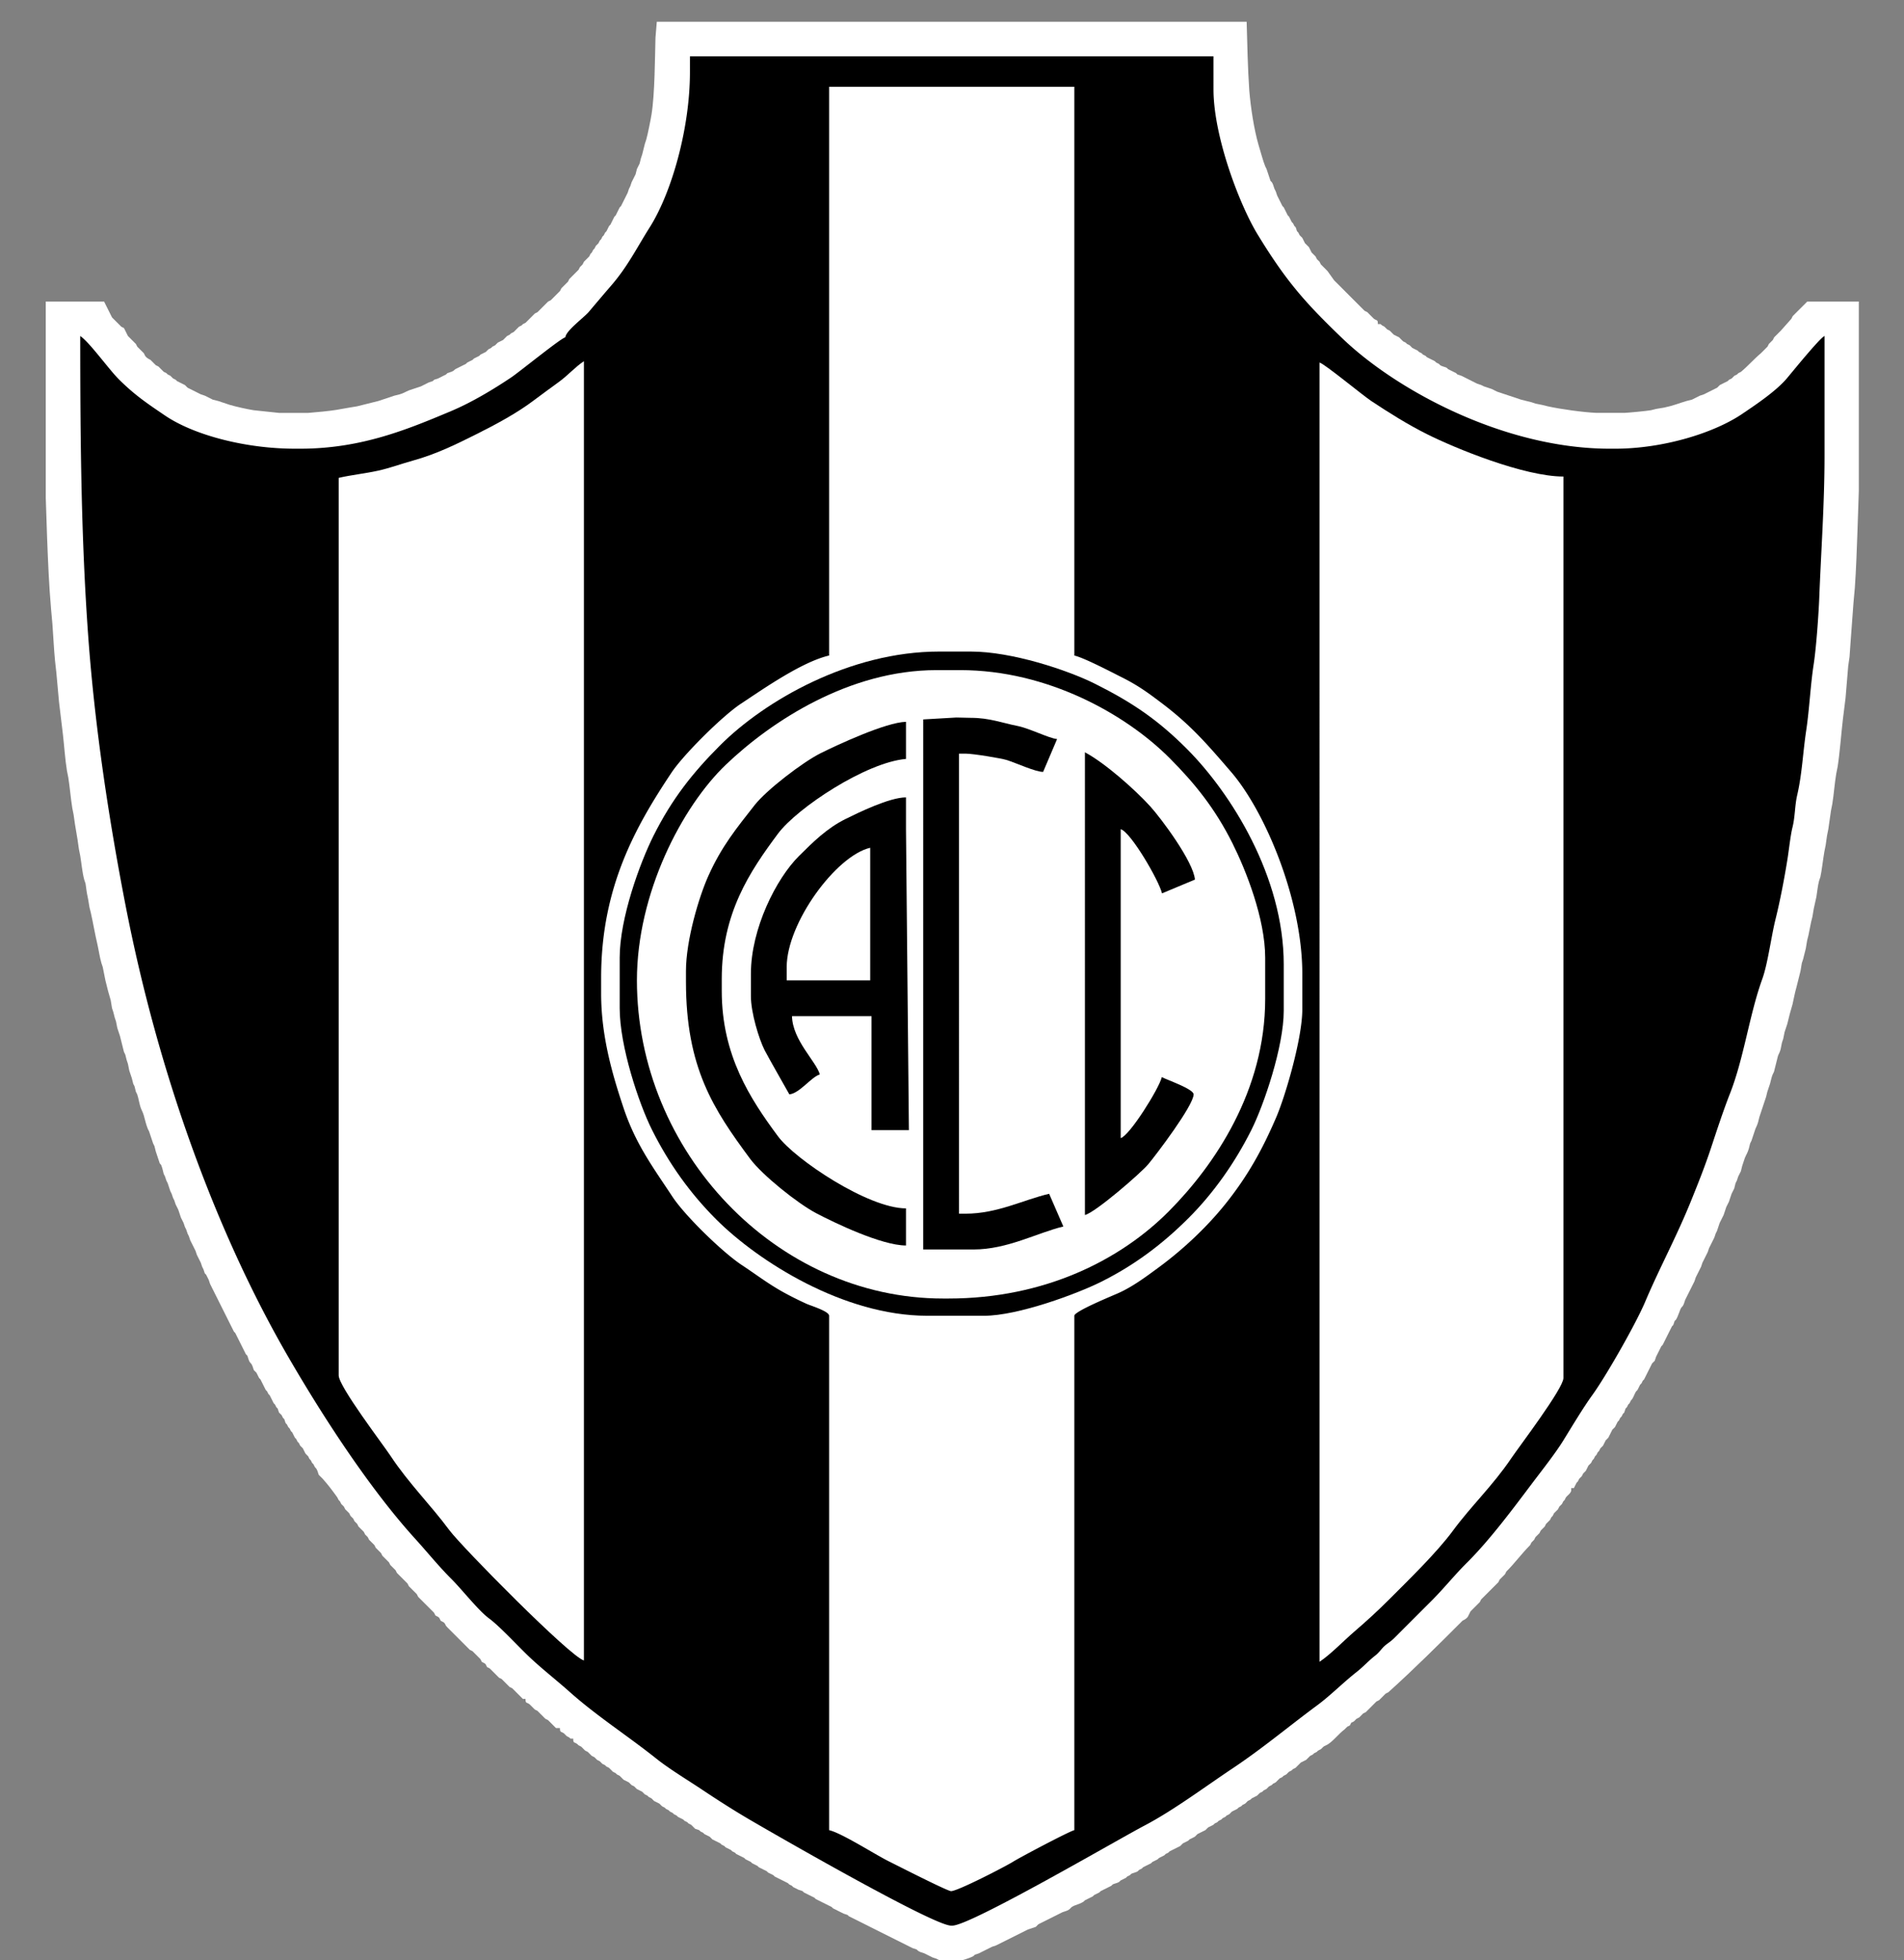
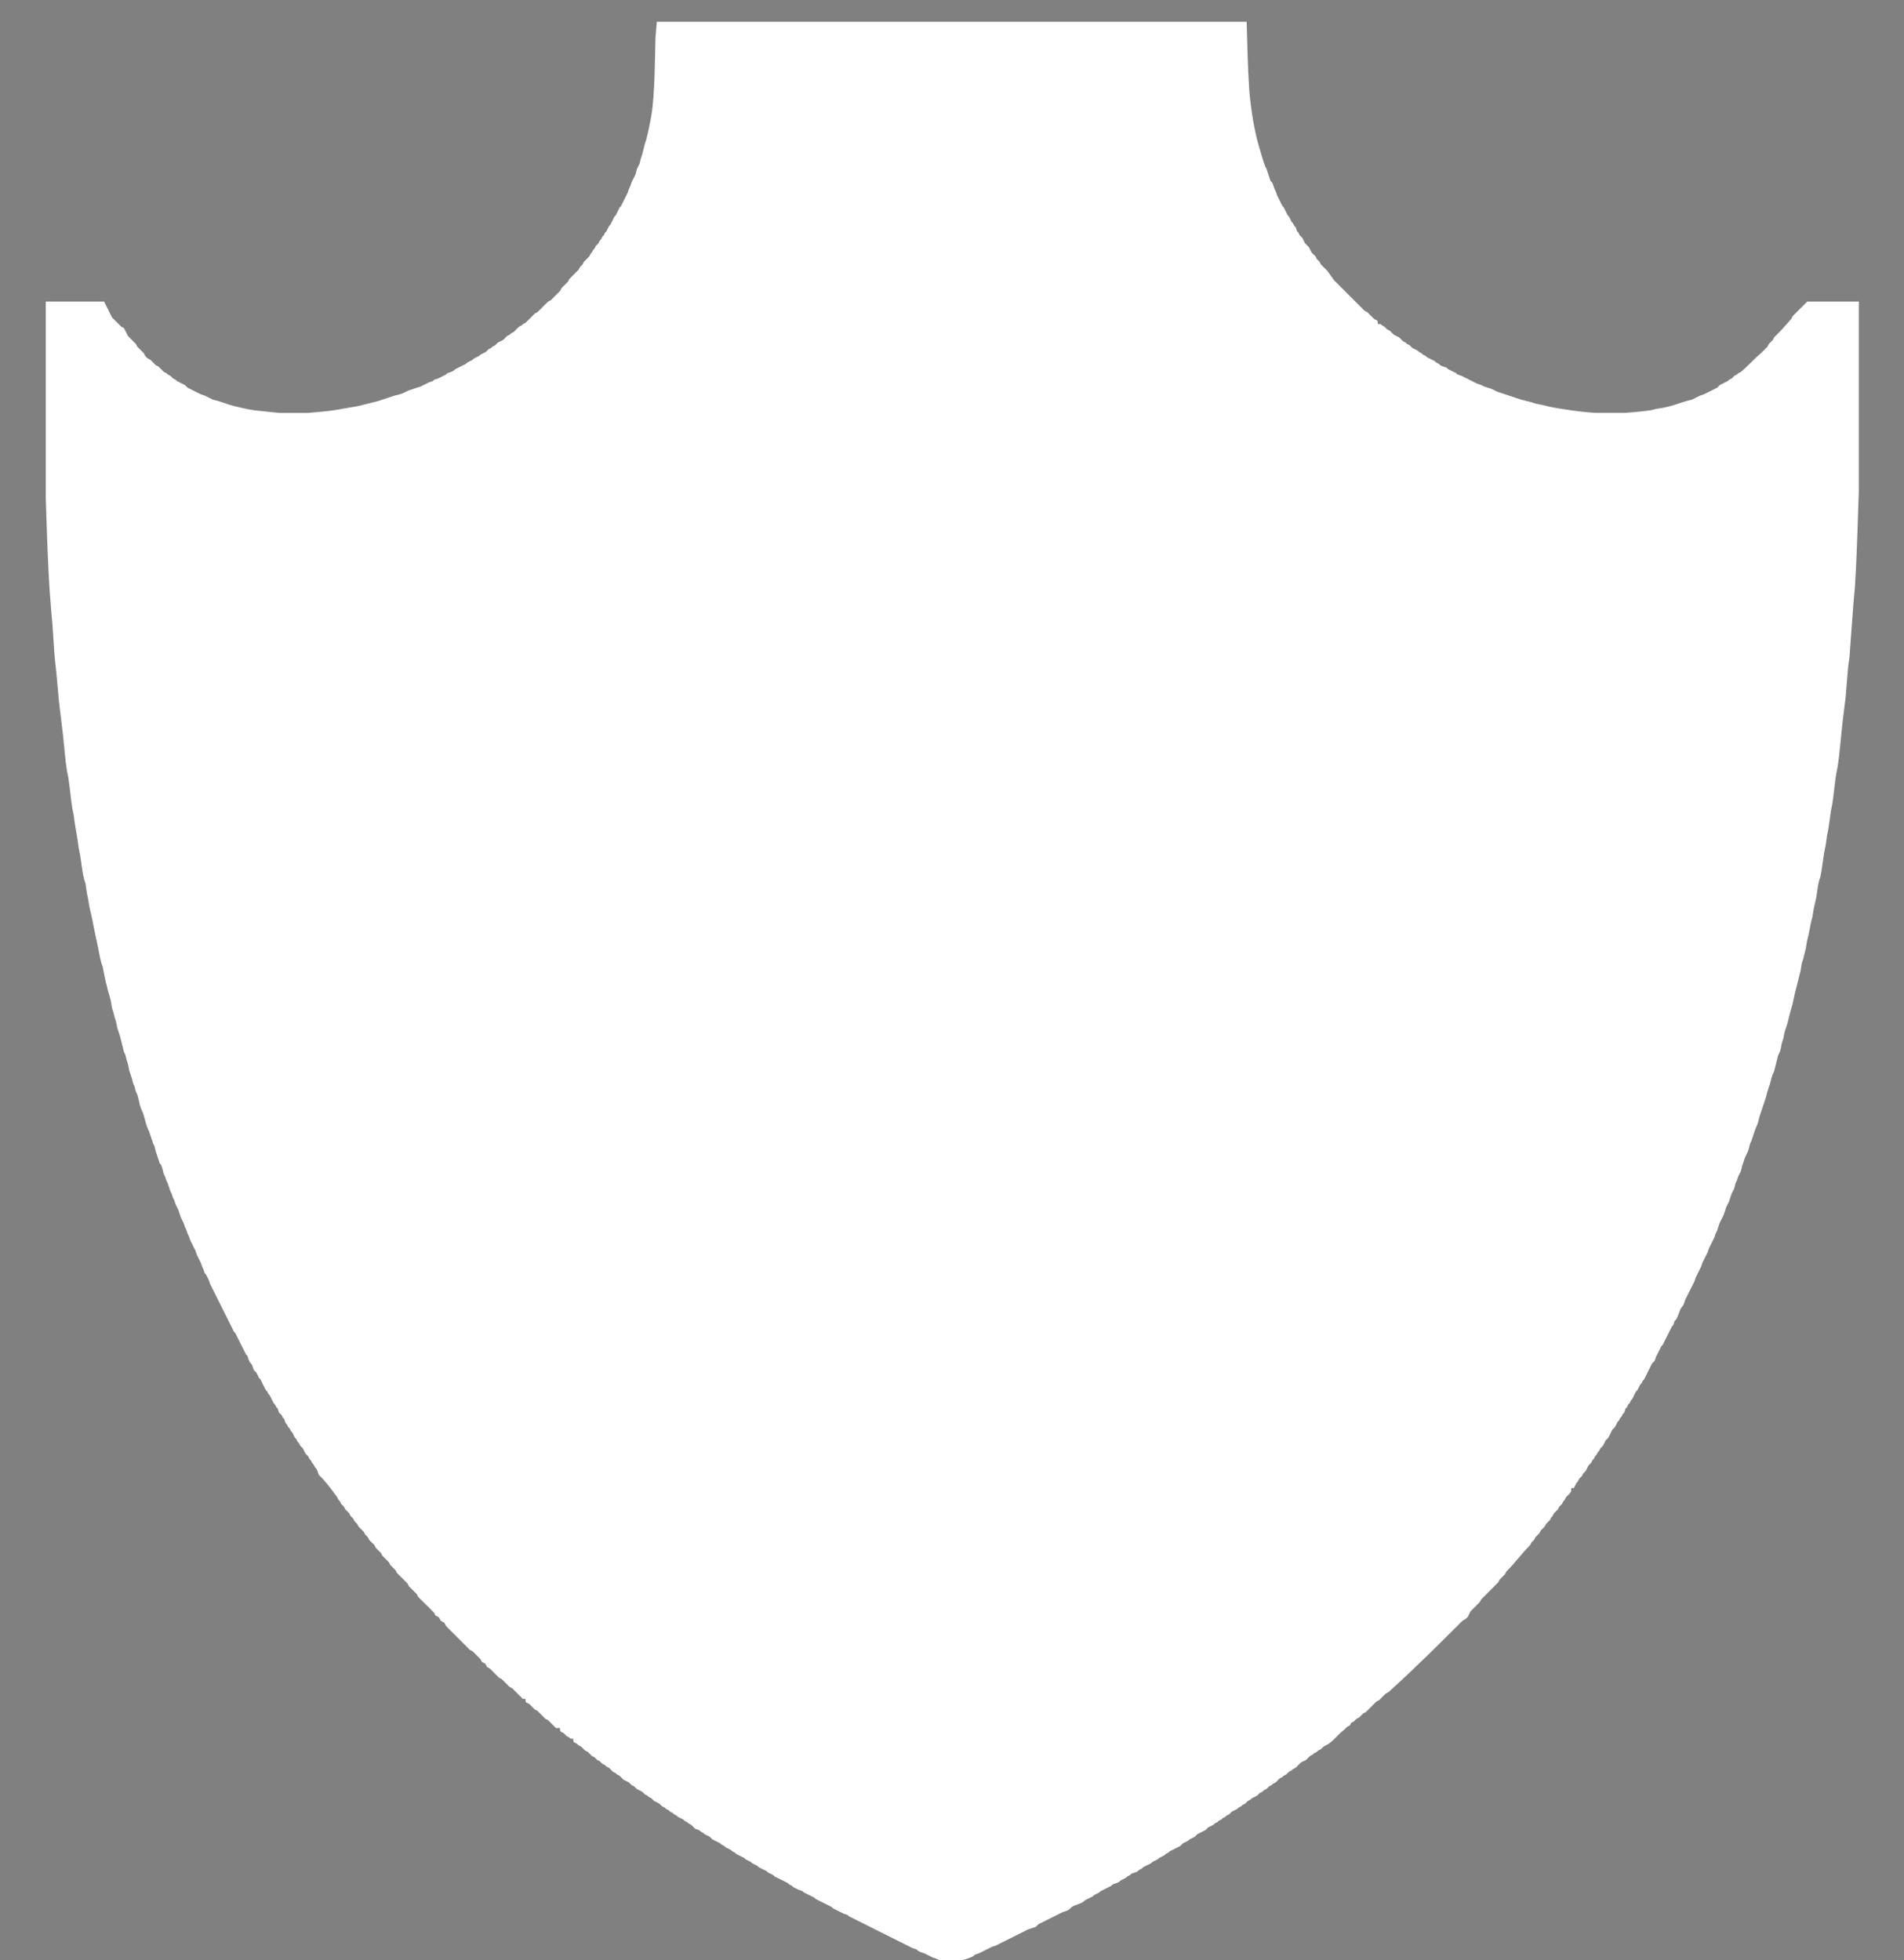
<svg xmlns="http://www.w3.org/2000/svg" width="696" height="716.634" viewBox="0 0 696 716.634" xml:space="preserve">
  <rect x="0" y="0" width="696" height="716.634" fill="#808080" stroke="none" />
  <g fill-rule="evenodd" clip-rule="evenodd">
    <path fill="#FFF" d="M239.606 13.789c-.202 7.505-.234 20.604-1.453 28.114-.303 1.868-1.373 7.269-1.938 9.21l-.484 1.454-.969 3.878-.485 1.454-.485 1.938-.969 1.939-.485 1.939-1.453 2.909-.484 1.454-.485.97-.484 1.454-2.423 4.847-.484.485-1.454 2.909-.484.484-1.453 2.909-.484.485-.969 1.938-.484.485-.485.969-.485.484-.484.97-.485.485-.484.969-.969.97-.485.969-.484.485-.484.969-.484.485-.485.969-1.938 1.938-.484.97-.97.97-.484.969-3.392 3.394-.484.969-2.422 2.424-.485.969-3.391 3.394-.969.484-3.876 3.878-.969.485-3.391 3.392-.969.485-.484.485-.97.484-1.938 1.938-.969.486-.485.484-.969.484-1.454 1.454-1.938.969-.969.97-.969.485-.484.484-.969.485-.969.969-1.939.97-.484.485-1.938.97-.484.484-1.938.969-.485.485-3.876 1.939c-.612.441-.372.521-1.453.969l-1.454.485-.484.484-2.907 1.455-1.454.484-.484.484-1.454.485-2.907 1.454-4.361 1.455c-1.319.547-1.838 1.002-3.392 1.454l-1.938.485-5.814 1.938-7.752 1.939-2.907.485c-3.81.698-5.67 1.048-9.69 1.454l-5.329.485h-10.66l-9.205-.97c-2.411-.374-6.346-1.247-8.721-1.938L79.72 146.6l-1.938-.484-2.907-1.454-1.454-.485-4.845-2.423-.969-.97-2.907-1.455-.484-.484-.969-.484-.969-.969-.969-.485-.484-.484-.969-.485L57.914 134l-.97-.485-1.938-1.938c-.318-.23-1.215-.451-1.938-1.454l-.484-.97-2.422-2.423-.484-.97-2.907-2.908-1.454-2.909-.969-.484-3.392-3.393-2.907-5.817h-21.32v71.739l.485 14.542c.335 8.731.695 17.469 1.454 26.174l.484 5.332c.347 4.523.529 9.056.969 13.572l.484 4.363.969 10.664 1.453 12.118c.481 4.282.767 8.852 1.454 13.087l.485 2.424c.578 3.565.875 7.583 1.454 11.148l.484 2.423.484 3.393.969 5.817.484 3.393.484 2.423c.484 2.827.719 5.958 1.454 8.725l.485 1.454.484 3.393.485 2.424.484 2.908.484 1.939c.869 3.866 1.508 7.777 2.422 11.633.507 2.255.807 4.564 1.454 6.787l.484 1.455.969 4.847.969 3.878.97 3.393.483 2.908.485 1.454.485 1.938.484 1.454.485 2.424.968 2.909 1.454 5.816.484.97.484 1.938.485 1.455.484 2.423.969 2.909.484 1.939.484.969.485 1.938.484.969c.487 1.317.787 3.724 1.453 5.333.405.976.62 1.224.969 2.423.471 1.618.806 3.283 1.453 4.847l.485.971 1.454 4.361.484.971.484 1.938 1.454 4.362c.429.694.382-.075.969 1.938l.484 1.939.485.97.484 1.454.484.969.969 2.908.485.971.484 1.453.485.971.484 1.453.969 1.939.969 2.907.969 1.939.484 1.454.484.97.485 1.454.484.969.484 1.454 1.938 3.878.484 1.455 1.453 2.908.485 1.454.484.969.484 1.455.484.484.969 1.938.484 1.454 8.722 17.451.484.483 3.876 7.756.485.485c.303.49.479 1.744.969 2.423.441.612.521.373.969 1.455l.484 1.454.969.969.969 1.939.484.484 1.938 3.877.484.485.485.97.484.485 1.454 2.907.484.484.484.97.484.485.484 1.454.97.969.485.97.484.484.484 1.455.484.485.484.969.484.484.484.97.485.484.969 1.939.484.483.484.971.484.484.485.969.969.97.969 1.939.969.97.484.969.484.484.484.971.484.483.485.971c.441.611.521.372.969 1.454l.484 1.453 1.453 1.454c2.085 2.316 3.662 4.472 5.331 6.786l.483.97.485.485.485.969.969.969.484.971 1.453 1.454.484.97.969.969.485.97.969.97.484.969 1.938 1.938.485.971.969.969.484.97 1.938 1.938.485.97 1.938 1.938.484.971 2.422 2.423.485.97 1.938 1.939.484.969 3.876 3.878.484.969 2.908 2.909.484.969 5.814 5.816.484.97c.311.311 1.01.354 1.454.971l.485.969c.31.31 1.01.354 1.454.97.462.641.192.677.969 1.453l.969.97 6.299 6.302.969.969.969.485 2.907 2.907.485.971c.31.311 1.01.354 1.454.969l.483.969.97.485 3.391 3.393.969.485 2.907 2.908.969.484 3.876 3.878h.969c0 1.769.36 1.151 1.454 1.939l1.938 1.939.969.484 2.907 2.908.97.485 2.907 2.907h1.453c0 1.769.36 1.151 1.455 1.939l.969.969c.642.462.678.193 1.453.97h.969c0 1.769.36 1.151 1.454 1.939l.484.483.969.485 1.454 1.454.969.485 1.454 1.454.969.484.969.969.969.485.969.969.97.485.484.484.969.485 1.453 1.454.969.485.484.483.97.485 1.454 1.454 1.938.97.969.969.969.485.969.969 1.938.97.969.969.969.485.485.485.969.485.969.969 1.938.969.969.97.969.485.485.484.969.484.485.485.969.485.484.483.969.485.484.485 1.938.969.485.484.969.484.485.484.969.485 1.453 1.454 1.454.484.485.485.969.484.485.484 1.938.971.969.969 2.907 1.454.484.485.969.484.485.484 1.938.97.484.483.969.485.484.485 2.908 1.454.483.484 1.939.969.484.485 1.938.971.484.484 2.907 1.454.485.483 1.938.971.484.484 4.845 2.424.484.485.97.484.484.484 1.938.97 1.453.483.484.485 3.877 1.939.484.484 5.814 2.908.484.485 3.876 1.938 1.453.484.485.484 23.255 11.634 1.455.484c.442.274.33.504 1.453.971l1.453.484 2.907 1.454 1.453.484.97.484h8.721c.519-.084 3.336-1.064 3.875-1.454l.485-.484 1.453-.484 4.846-2.424 1.452-.485 11.63-5.815 2.905-.971.97-.97 8.722-4.361c.788-.328 1.713-.459 2.423-.97.844-.608.626-.911 1.938-1.455.923-.344 2.619-.896 3.391-1.454l.485-.483 2.907-1.454.485-.486 1.938-.969.484-.485 3.876-1.938.482-.484c.49-.305 1.744-.48 2.423-.971l.485-.484 1.938-.97.485-.484.97-.484.482-.485c.49-.304 1.745-.479 2.423-.969l.485-.485.968-.484.485-.484 2.907-1.455.485-.485 1.938-.969.484-.484 1.938-.969.485-.485.968-.485.484-.485 3.876-1.938.971-.97 1.938-.97.484-.484 1.938-.969.968-.971 2.907-1.454.971-.969 1.938-.97.482-.485.971-.484.484-.484.968-.484.485-.485.971-.483.482-.485.97-.485.97-.969 1.938-.97.482-.484.97-.485.485-.484.968-.485.971-.969.967-.485.485-.483 1.938-.971.97-.97.968-.484.484-.484.971-.485.968-.969.97-.485.485-.483.968-.485 1.452-1.454.971-.484.484-.485.968-.485.971-.969.968-.485.484-.483.971-.485 1.938-1.939 1.938-.97 1.453-1.453.97-.484.485-.485.968-.484.484-.485.968-.484c.846-.61.629-.911 1.94-1.455 2.127-.88 4.623-4.259 6.784-5.815l.968-.97.97-.485.482-.969.97-.485.971-.969.968-.485 1.453-1.454.97-.484 3.875-3.878.971-.484 2.423-2.424.967-.485c9.324-8.396 18.265-17.302 27.135-26.174.317-.231 1.214-.451 1.938-1.454l.967-1.939 3.393-3.393.485-.97 6.299-6.302.482-.969 1.94-1.939.482-.97c3.168-3.167 5.646-6.617 8.722-9.694l.484-.97.971-.969.482-.97 1.455-1.454.485-.969 1.452-1.455.485-.969 1.453-1.454.484-.971.483-.483.484-.97 1.455-1.454.482-.971.971-.969.485-.969.484-.485.483-.97c.468-.646 1.693-1.391 1.938-2.423v-.97h.97l.971-1.938.482-.484.484-.971.971-.969.482-.97.971-.969.967-1.939.971-.969.485-.971.484-.484.483-.969.484-.485.485-.969.484-.485.485-.97.968-.97.971-1.938.967-.969 1.455-2.909.969-.969.97-1.938.482-.485.485-.97.485-.484.484-.97.482-.484.485-1.454.485-.485.484-.97.485-.484.482-.97c.533-.737.272-.059.971-1.454.308-.616.566-1.38.97-1.938l.482-.485.971-1.938.485-.485.482-.97.485-.484 2.907-5.816.968-.971.484-1.454 1.938-3.877.485-.484 3.393-6.786.482-.485.485-1.453.485-.485c.75-1.042 1.459-3.699 1.938-4.363.442-.611.521-.37.97-1.454l.483-1.454 3.393-6.785.482-1.454 1.94-3.878.482-1.454 1.938-3.878.485-1.454 1.938-3.878.484-1.454.485-.97.97-2.908 1.453-2.908.968-2.909.97-1.938.968-2.907.971-1.939.484-1.939.485-.969.482-1.454.97-1.938.485-1.939.968-2.909c.548-1.319 1.001-1.839 1.455-3.393l.482-1.939.485-.969 1.455-4.363c.401-.974.619-1.224.968-2.422l.485-1.939 2.423-7.271.482-1.939.971-2.907c.327-1.128.516-2.303.967-3.394l.485-.971 1.455-5.816c.296-.802.646-1.209.968-2.423l.485-2.424.484-1.454.485-2.424.968-2.907.971-3.879.967-3.393c.474-2.103.851-4.228 1.456-6.302l1.452-5.816.485-2.909.482-1.454.97-3.878.485-2.909.482-1.938.971-4.847.484-1.939.485-2.908.968-4.362c.332-1.932.466-3.915.97-5.817l.485-1.454c.469-1.89 1.009-6.788 1.453-9.21l.484-2.423.482-3.394.485-2.423.971-6.786.482-2.424c.603-3.697.821-7.455 1.455-11.148l.485-2.424c.771-4.761 1.33-12.31 1.938-17.45l.968-7.756.97-11.633.485-3.393.482-6.787.971-13.087.484-5.332c.469-6.546.722-14.242.968-20.843l.485-14.542v-69.316H660.65l-5.331 5.332-.484.97-3.876 4.362-2.423 2.424-.485.969-1.452 1.454-.485.97-2.421 2.423c-2.516 2.098-4.707 4.65-7.269 6.786l-.97.485-.482.484-.97.485-.971.969-.968.484-.485.484-2.905 1.455-.97.97-4.846 2.423-1.453.485-2.907 1.454-1.938.484c-3.031.884-4.704 1.689-8.236 2.424l-2.908.484-1.938.484c-1.627.293-8.025.894-9.691.97h-10.174c-4.803-.2-13.226-1.366-17.928-2.424l-1.938-.484-2.423-.485-1.453-.484-3.875-.97-8.722-2.909-1.938-.969-2.908-.97-.968-.484-1.455-.484-5.813-2.908-1.452-.485-.485-.484-2.908-1.454-.484-.485c-.49-.303-1.742-.48-2.424-.97l-.482-.484-.97-.485-.485-.485-2.905-1.454-.485-.484-.97-.485-.482-.485-.971-.485-.484-.484-1.938-.969-.968-.969-.97-.485-.485-.485-.968-.485-1.455-1.453-1.938-.97-1.453-1.455-.97-.484-.968-.97c-.641-.462-.679-.193-1.453-.97h-.97c0-1.767-.36-1.15-1.453-1.938l-2.423-2.424-.97-.485-11.145-11.148-2.423-3.394-2.423-2.423-.482-.97-.97-.969-.485-.97-1.452-1.454-.969-1.939-1.454-1.454-.968-1.938-.971-.97-.485-.969-.481-.485-.485-1.454-.485-.484-.485-.97-.484-.484-.968-1.939-.485-.484-1.453-2.909-.484-.485-1.938-3.877-.485-1.455-.485-.969c-.325-.789-.459-1.715-.968-2.423l-.485-.485-1.452-4.362-.485-.97c-.791-1.911-1.718-5.493-2.423-7.755-1.682-5.784-2.887-13.818-3.391-19.874-.583-8.389-.724-16.803-.97-25.205H240.091z" />
-     <path d="M252.204 26.392c0 20.599-6.739 44.1-14.633 56.614-4.889 7.751-8.115 14.391-14.071 21.308a941 941 0 0 0-8.244 9.688c-1.766 2.105-8.392 6.88-8.596 9.335-1.389.115-16.851 12.683-19.769 14.638-6.526 4.374-14.423 9.141-22.056 12.351-15.865 6.671-32.808 13.728-55.079 13.728h-1.938c-18.017 0-36.908-4.953-47.482-12.119-6.655-4.509-11.113-7.515-16.842-13.204-3.757-3.732-10.746-13.587-14.167-15.879 0 38.44.354 74.223 2.904 109.551 2.435 33.747 7.724 68.077 13.691 98.758 11.811 60.721 32.828 119.089 59.632 165.251 12.843 22.119 29.69 47.982 46.23 66.206 4.625 5.097 8.452 9.905 13.328 14.781 3.851 3.854 9.771 11.46 13.733 14.375 3.767 2.771 10.586 10.148 14.358 13.749 4.687 4.477 10.114 8.672 15.041 13.067 9.894 8.824 21.366 16.159 31.757 24.456 4.641 3.707 11.564 7.886 16.758 11.351 5.767 3.845 11.315 7.398 17.235 10.87 8.556 5.019 67.112 38.766 73.66 38.766h.485c6.643 0 60.837-31.671 70.098-36.51 10.616-5.549 22.298-14.291 32.329-20.979 11.051-7.371 20.462-15.324 30.818-22.973 5.052-3.731 9.521-8.329 14.444-12.207 2.728-2.149 4.224-3.986 6.96-6.124 1.343-1.05 2.246-2.466 3.335-3.449 1.164-1.052 2.185-1.519 3.723-3.063 4.55-4.568 8.765-8.771 13.321-13.331 4.681-4.682 8.578-9.592 13.079-14.061 8.322-8.266 16.848-19.742 24.028-29.281 3.517-4.67 8.262-10.65 11.218-15.437 3.001-4.861 7.255-11.981 10.578-16.563 4.941-6.816 15.87-25.962 19.282-34.026 5.28-12.479 11.477-23.783 16.808-36.991 2.645-6.548 5.02-12.479 7.299-19.357 2.003-6.052 4.519-13.738 6.892-19.765 5.13-13.02 7.142-29.019 11.837-41.964 2.023-5.585 3.262-15.503 4.834-21.822 1.668-6.704 3.283-15.105 4.413-22.244.492-3.1 1.075-8.492 1.777-11.309 1.016-4.068.829-7.909 1.737-11.835 1.816-7.856 2.058-15.408 3.321-23.822 1.14-7.589 1.536-16.427 2.7-23.959.968-6.271 1.823-18.553 2.058-24.599.666-17.087 1.921-34.195 1.921-51.883v-43.625c-1.62.587-11.744 13.078-13.689 15.39-3.964 4.715-11.165 9.54-16.448 13.112-10.385 7.023-28.991 12.7-46.416 12.7h-1.938c-38.61 0-78.057-21.423-97.762-40.342-13.775-13.226-20.59-20.985-30.921-37.896-6.7-10.963-16.187-35.939-16.187-53.122V20.575H252.204z" />
    <path fill="#FFF" d="M303.079 239.669c-10.07 2.347-24.26 12.364-32.27 17.643-6.655 4.387-20.909 18.53-25.294 25.106-13.282 19.916-25.772 42.097-25.772 75.038v5.816c0 15.78 4.238 29.936 8.174 41.748 4.456 13.376 10.904 21.899 17.891 32.513 4.593 6.979 18.346 20.367 25.392 25.009 5.094 3.355 9.599 6.841 15.24 9.959a125 125 0 0 0 8.4 4.199c1.542.695 8.24 2.706 8.24 4.359V669.13c4.669 1.089 16.789 8.907 21.964 11.472 2.724 1.35 21.292 10.825 22.611 10.825 2.442 0 20.079-9.122 22.673-10.762 2.446-1.545 20.472-11.089 22.386-11.535V481.06c0-1.618 13.832-7.272 15.992-8.236 5.377-2.401 10.141-5.984 14.814-9.415 9.115-6.691 18.091-15.171 25-23.948 7.594-9.646 12.796-18.843 17.997-30.951 3.374-7.853 9.534-28.906 9.534-39.42v-13.087c0-27.044-13.597-59.354-26.047-73.795-8.468-9.822-14.482-16.898-25.022-24.894-5.189-3.938-8.861-6.659-14.988-9.724-3.756-1.879-13.65-7.074-17.28-7.919V31.724H303.08z" />
-     <path d="M226.525 350.185v18.42c0 13.916 6.998 34.851 11.789 44.434 6.284 12.568 14.045 23.338 23.46 32.758 15.49 15.496 46.737 35.264 77.159 35.264h20.833c12.377 0 34.052-8.061 42.802-12.439 12.45-6.23 22.613-13.985 31.934-23.31 9.056-9.06 16.929-20.176 22.977-32.272 4.537-9.076 11.789-30.398 11.789-43.464V352.61c0-32.039-19.249-62.64-35.489-78.889-10.368-10.372-19.631-16.782-33.476-23.708-10.186-5.096-30.529-11.796-45.382-11.796h-11.626c-32.549 0-63.675 17.896-80.066 34.295-10.025 10.029-17.542 19.523-24.272 32.914-5.029 10-12.432 30.283-12.432 44.759" />
-     <path fill="#FFF" d="M232.824 358.425c0 62.561 50.811 116.333 111.922 116.333h1.938c35.309 0 62.975-14.19 80.552-31.871 16.852-16.953 35.248-44.218 35.248-77.675v-15.027c0-14.307-7.013-31.97-11.949-41.848-6.284-12.573-13.66-21.822-23.056-31.224-15.956-15.961-44.564-32.111-76.435-32.111h-8.721c-31.897 0-60.355 18.705-76.927 34.525-16.183 15.449-32.572 47.159-32.572 78.898M123.807 174.716v328.155c0 4.012 16.054 25.04 18.992 29.474 6.707 10.122 14.556 17.779 21.417 27.047 4.571 6.173 44.224 46.358 49.228 47.695V132.061c-3.269 2.189-5.765 5.095-9.005 7.473-3.296 2.418-6.276 4.557-9.491 6.985-6.001 4.535-13.789 8.722-20.75 12.202-7.314 3.655-14.71 7.329-23.27 9.681-4.109 1.129-8.252 2.704-12.777 3.697-4.823 1.058-9.788 1.555-14.344 2.617m358.542 432.856c4.144-2.775 8.686-7.563 12.714-11.031 4.514-3.884 8.401-7.433 12.6-11.631 7.07-7.064 17.564-17.288 23.34-25.125 6.862-9.316 14.676-16.61 21.401-26.576 2.905-4.306 19.097-25.588 19.097-29.367v-329.61c-14.415 0-39.743-10.409-49.905-15.511-7.097-3.563-13.928-7.855-20.351-12.119-3.197-2.122-16.993-13.548-18.896-14.057z" />
-     <path d="M274.492 356.001v8.241c0 5.979 2.914 15.567 5.007 19.712 1.176 2.327 9.027 16.095 9.043 16.156 3.685-.306 8.128-6.464 11.145-7.27-1.246-4.67-9.978-12.478-10.175-21.329h29.07v41.687l13.663-.001-1.065-110.03v-11.633c-6.031 0-17.479 5.616-22.125 7.918-6.814 3.375-11.905 8.462-17.004 13.527-8.247 8.19-17.559 26.503-17.559 43.022m62.993-92.968-.007 193.789h18.412c12.365 0 23.197-6.079 32.812-8.397l-5.194-11.959c-9.455 2.203-18.919 7.271-30.525 7.271h-2.422V275.538h2.422c2.703 0 13.007 1.696 15.09 2.354 3.307 1.046 10.537 4.366 13.235 4.316l5.108-12.002c-2.913-.242-10.11-3.94-14.573-4.81-5.52-1.075-10.134-2.946-16.922-2.946l-5.335-.117z" />
-     <path d="M250.75 355.033v3.878c0 31.46 10.038 46.659 23.451 64.758 4.39 5.924 17.286 16.279 24.187 19.912 6.559 3.45 23.86 11.788 32.792 11.788v-13.572c-13.833 0-40.518-17.885-46.804-26.368-10.158-13.708-20.543-29.585-20.543-53.125v-4.363c0-24.039 10.183-39.21 20.543-53.125 7.036-9.451 32.25-26.126 46.804-27.338v-13.572c-7.368.164-25.216 8.491-31.175 11.466-6.678 3.334-19.859 13.502-24.149 18.98-6.793 8.673-12.022 15.034-16.871 25.777-3.526 7.809-8.235 23.704-8.235 34.904m145.839 89.188c3.782-.881 20.374-15.261 23.132-18.545 2.867-3.413 16.599-21.508 16.599-25.565 0-1.964-9.687-5.271-11.629-6.301-.963 4.136-11.784 21.434-15.02 22.298v-112.94c3.634.971 13.954 18.689 15.098 23.454l12.036-5.034c-.547-6.57-12.342-22.369-16.351-26.784-5.52-6.084-16.573-15.889-23.865-19.749z" />
    <path fill="#FFF" d="M287.574 353.579v4.847h30.524v-48.471c-12.525 2.918-30.524 27.545-30.524 43.624" />
  </g>
</svg>